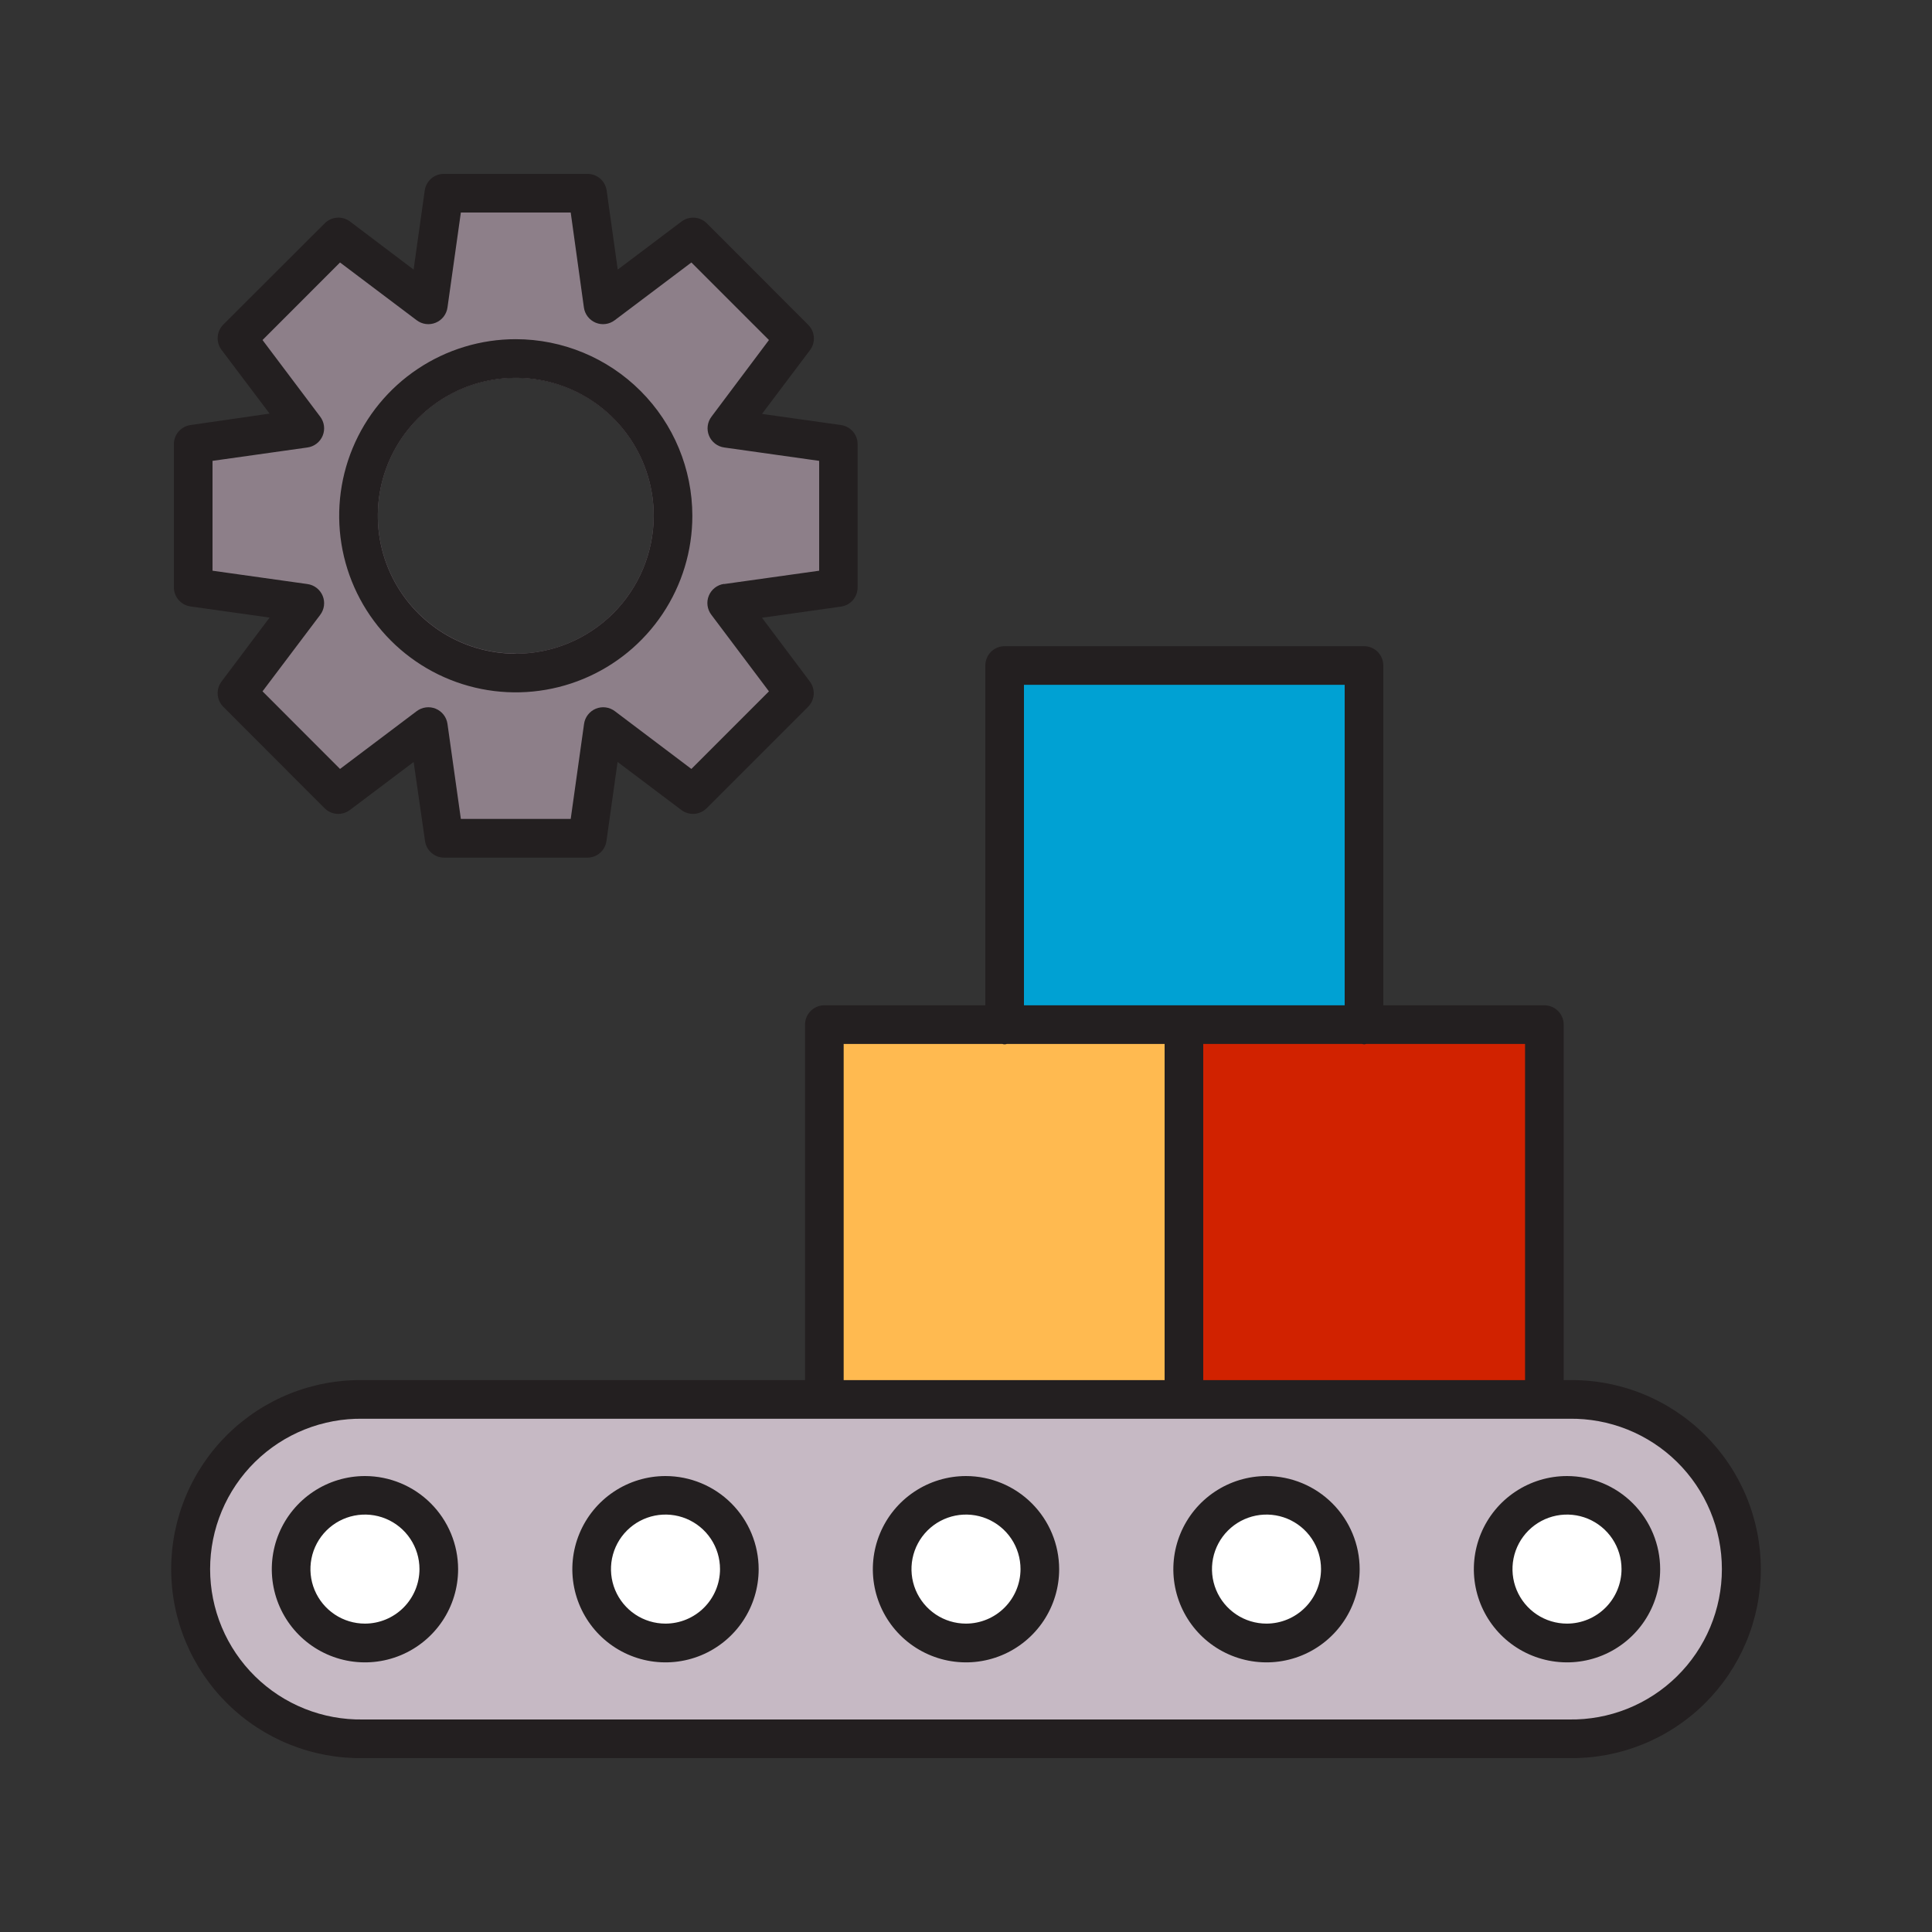
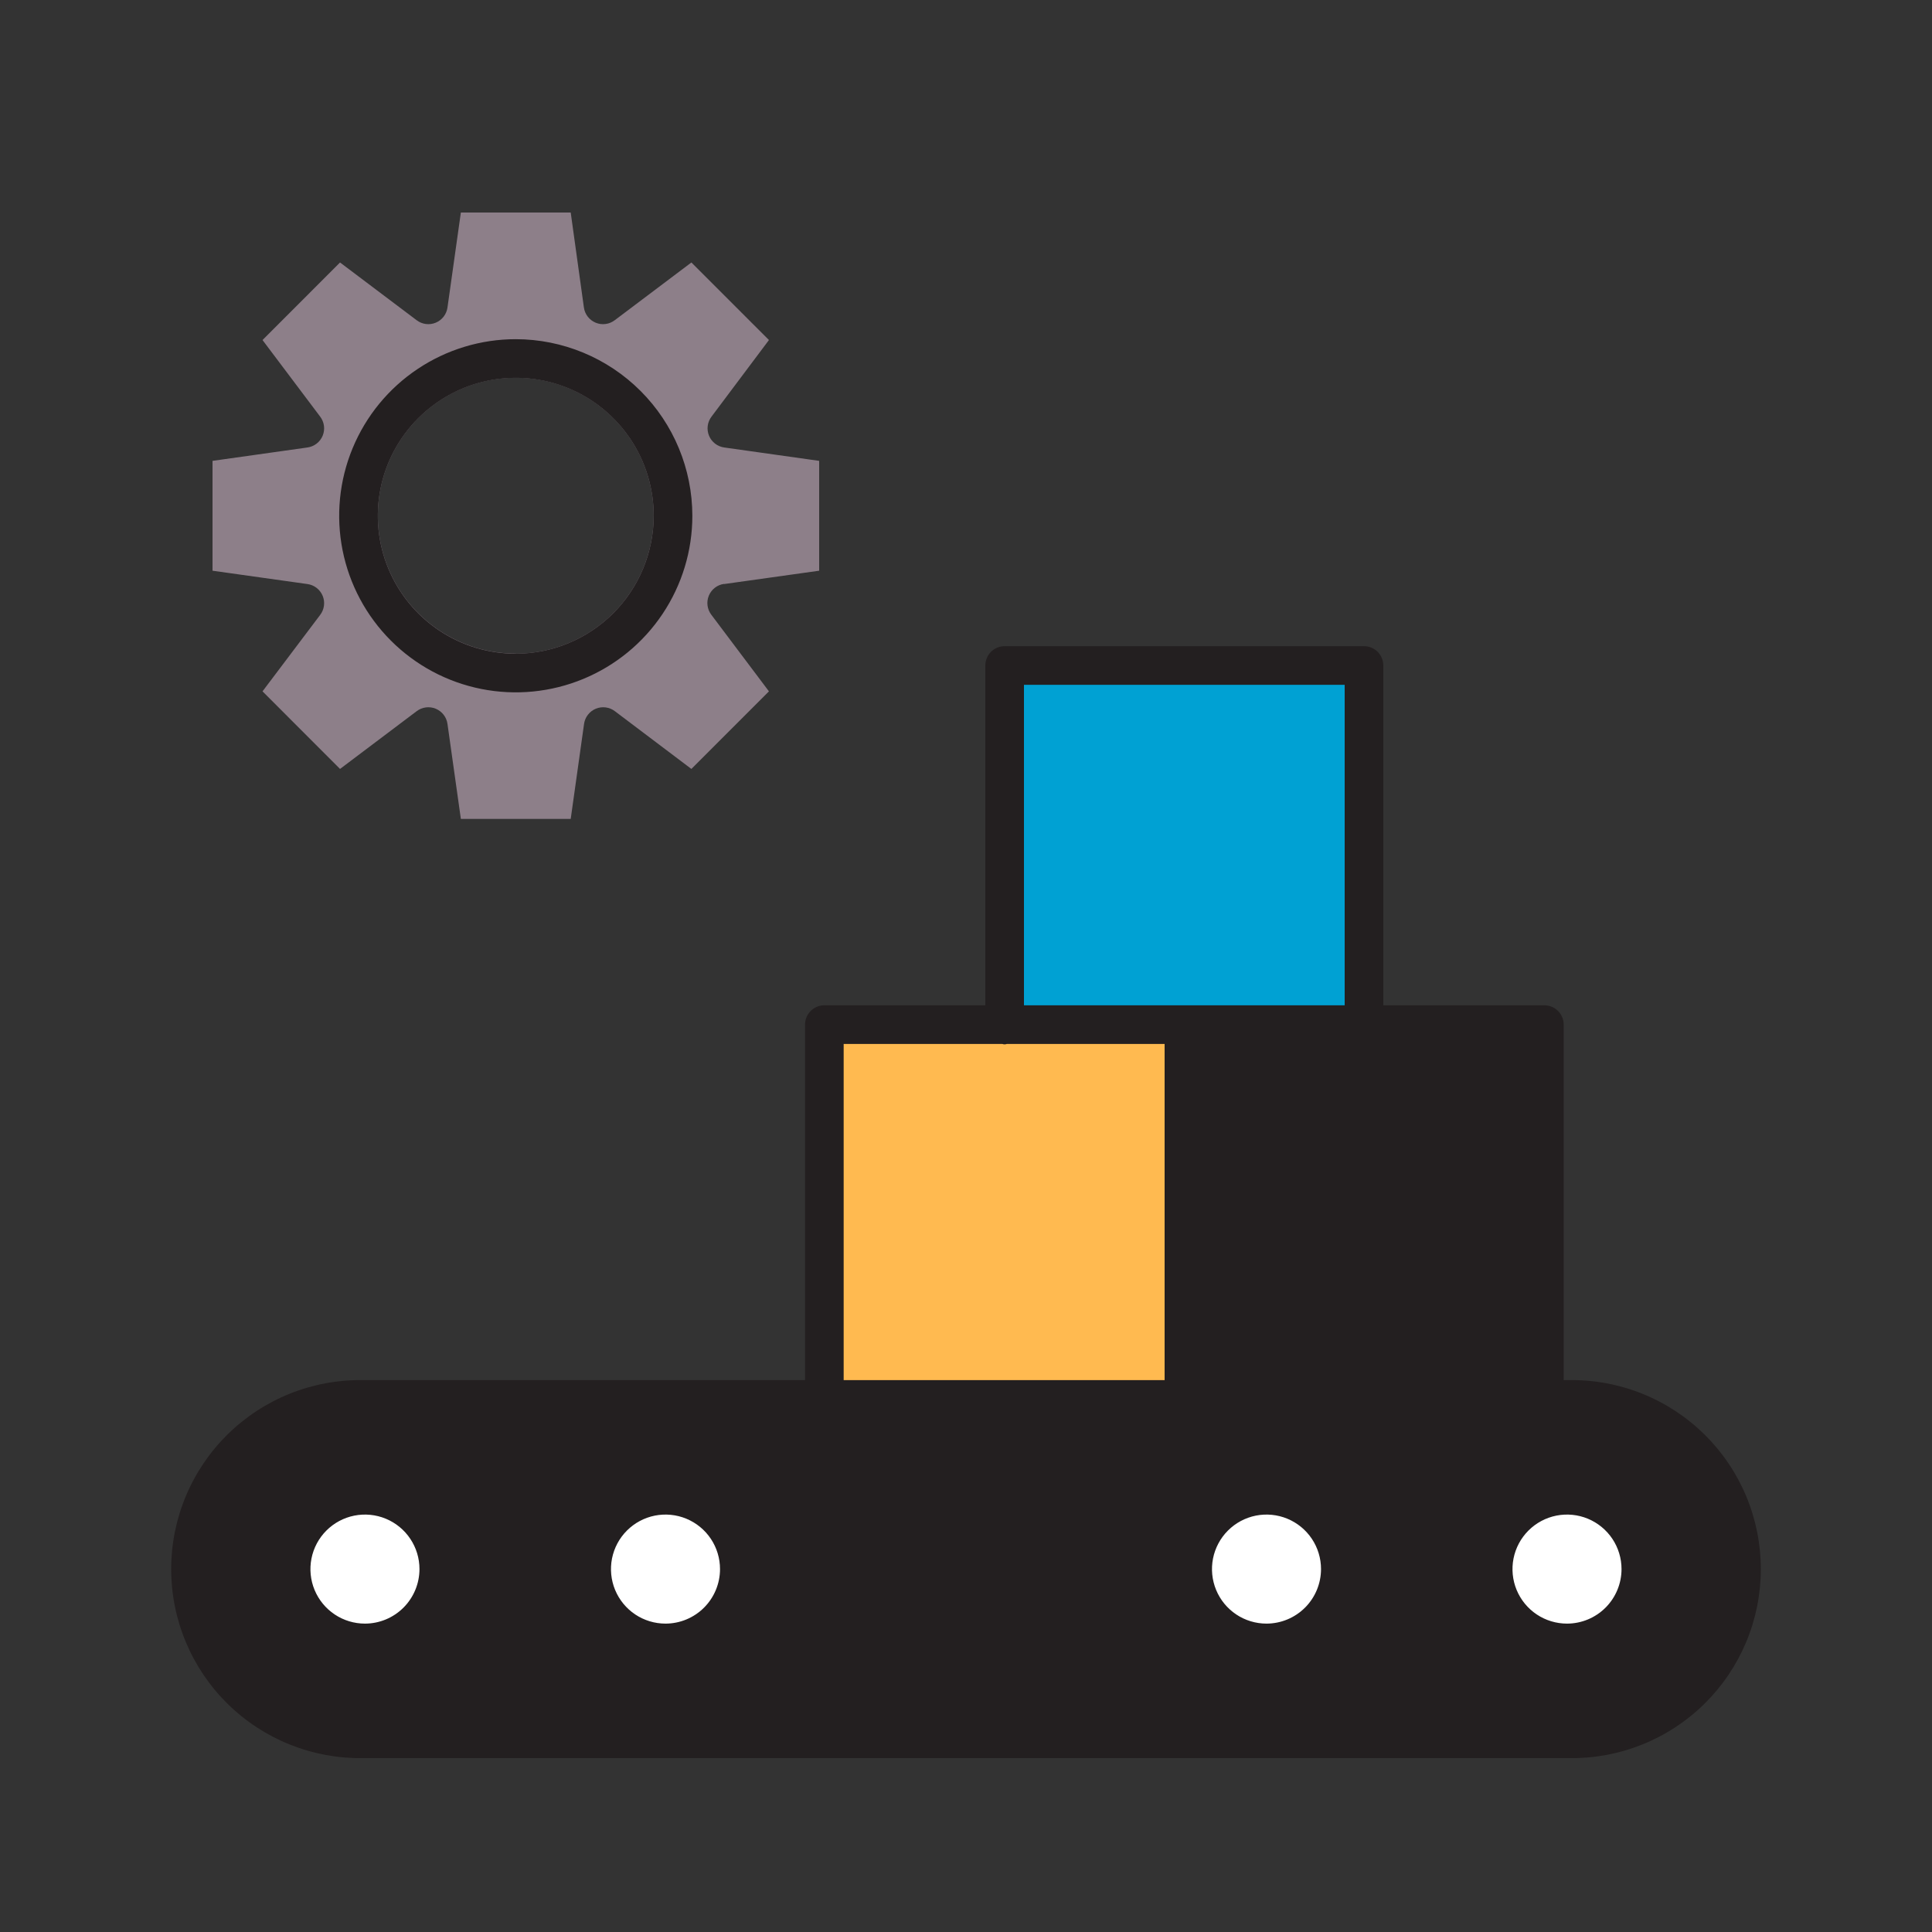
<svg xmlns="http://www.w3.org/2000/svg" width="150" height="150" viewBox="0 0 150 150" fill="none">
  <rect x="0" y="0" width="150" height="150" fill="#333333" stroke="none" />
  <path d="M121.824 107.151H121.404V79.551C121.404 79.153 121.246 78.772 120.965 78.49C120.683 78.209 120.302 78.051 119.904 78.051H107.4V51.669C107.4 51.271 107.242 50.89 106.961 50.608C106.679 50.327 106.298 50.169 105.9 50.169H78C77.602 50.169 77.221 50.327 76.939 50.608C76.658 50.89 76.5 51.271 76.5 51.669V78.051H64.002C63.604 78.051 63.223 78.209 62.941 78.49C62.66 78.772 62.502 79.153 62.502 79.551V107.151H28.176C26.231 107.123 24.3 107.482 22.496 108.207C20.691 108.932 19.048 110.009 17.663 111.374C16.278 112.739 15.178 114.367 14.428 116.161C13.677 117.955 13.29 119.881 13.29 121.825C13.29 123.77 13.677 125.696 14.428 127.49C15.178 129.284 16.278 130.911 17.663 132.277C19.048 133.642 20.691 134.719 22.496 135.444C24.3 136.169 26.231 136.528 28.176 136.5H121.824C123.769 136.528 125.7 136.169 127.504 135.444C129.309 134.719 130.952 133.642 132.337 132.277C133.722 130.911 134.822 129.284 135.573 127.49C136.323 125.696 136.71 123.77 136.71 121.825C136.71 119.881 136.323 117.955 135.573 116.161C134.822 114.367 133.722 112.739 132.337 111.374C130.952 110.009 129.309 108.932 127.504 108.207C125.7 107.482 123.769 107.123 121.824 107.151Z" fill="#231F20" />
-   <path d="M121.824 133.5H28.176C26.627 133.525 25.089 133.241 23.651 132.666C22.212 132.09 20.903 131.234 19.799 130.147C18.695 129.061 17.818 127.766 17.22 126.337C16.621 124.908 16.313 123.374 16.313 121.825C16.313 120.276 16.621 118.743 17.22 117.314C17.818 115.885 18.695 114.59 19.799 113.503C20.903 112.417 22.212 111.561 23.651 110.985C25.089 110.41 26.627 110.126 28.176 110.151H121.824C123.373 110.126 124.911 110.41 126.349 110.985C127.788 111.561 129.097 112.417 130.201 113.503C131.305 114.59 132.182 115.885 132.78 117.314C133.379 118.743 133.687 120.276 133.687 121.825C133.687 123.374 133.379 124.908 132.78 126.337C132.182 127.766 131.305 129.061 130.201 130.147C129.097 131.234 127.788 132.09 126.349 132.666C124.911 133.241 123.373 133.525 121.824 133.5Z" fill="#C6B9C4" />
  <path d="M28.338 114.6C26.907 114.6 25.509 115.023 24.319 115.818C23.129 116.612 22.201 117.741 21.653 119.063C21.105 120.385 20.962 121.839 21.241 123.242C21.519 124.646 22.208 125.935 23.219 126.947C24.231 127.958 25.52 128.648 26.923 128.927C28.326 129.206 29.78 129.063 31.102 128.516C32.424 127.968 33.554 127.041 34.349 125.852C35.144 124.662 35.568 123.264 35.568 121.833C35.566 119.916 34.803 118.078 33.448 116.722C32.093 115.366 30.255 114.603 28.338 114.6Z" fill="#231F20" />
  <path d="M28.338 126.057C27.501 126.058 26.682 125.81 25.985 125.345C25.289 124.88 24.746 124.219 24.425 123.446C24.104 122.673 24.02 121.821 24.183 121C24.346 120.179 24.749 119.424 25.341 118.832C25.933 118.24 26.687 117.836 27.508 117.673C28.329 117.509 29.18 117.593 29.954 117.913C30.728 118.233 31.389 118.776 31.854 119.472C32.32 120.168 32.568 120.987 32.568 121.824C32.566 122.946 32.12 124.021 31.328 124.814C30.535 125.608 29.46 126.055 28.338 126.057Z" fill="white" />
  <path d="M51.669 114.6C50.239 114.6 48.84 115.024 47.651 115.819C46.461 116.614 45.534 117.743 44.987 119.065C44.439 120.387 44.296 121.841 44.575 123.244C44.854 124.647 45.543 125.936 46.554 126.948C47.566 127.959 48.855 128.648 50.258 128.927C51.661 129.206 53.115 129.063 54.437 128.516C55.759 127.968 56.888 127.041 57.683 125.852C58.478 124.662 58.902 123.264 58.902 121.833C58.9 119.915 58.138 118.076 56.782 116.72C55.426 115.364 53.587 114.602 51.669 114.6Z" fill="#231F20" />
  <path d="M51.669 126.057C50.832 126.057 50.013 125.809 49.317 125.344C48.621 124.879 48.079 124.217 47.758 123.444C47.438 122.67 47.354 121.819 47.517 120.998C47.681 120.177 48.084 119.423 48.676 118.831C49.268 118.239 50.022 117.836 50.843 117.672C51.664 117.509 52.515 117.593 53.289 117.913C54.062 118.234 54.724 118.776 55.189 119.472C55.654 120.168 55.902 120.987 55.902 121.824C55.901 122.946 55.455 124.023 54.661 124.816C53.868 125.61 52.791 126.056 51.669 126.057Z" fill="white" />
-   <path d="M75 114.6C73.57 114.6 72.171 115.024 70.982 115.819C69.792 116.614 68.865 117.743 68.318 119.065C67.77 120.387 67.627 121.841 67.906 123.244C68.185 124.647 68.874 125.936 69.885 126.948C70.897 127.959 72.186 128.648 73.589 128.927C74.992 129.206 76.446 129.063 77.768 128.516C79.09 127.968 80.219 127.041 81.014 125.852C81.809 124.662 82.233 123.264 82.233 121.833C82.231 119.916 81.468 118.077 80.112 116.721C78.756 115.365 76.918 114.602 75 114.6Z" fill="#231F20" />
-   <path d="M75 126.057C74.163 126.057 73.344 125.809 72.648 125.344C71.952 124.879 71.41 124.217 71.089 123.444C70.769 122.67 70.685 121.819 70.848 120.998C71.012 120.177 71.415 119.423 72.007 118.831C72.599 118.239 73.353 117.836 74.174 117.672C74.995 117.509 75.846 117.593 76.62 117.913C77.393 118.234 78.055 118.776 78.52 119.472C78.985 120.168 79.233 120.987 79.233 121.824C79.231 122.946 78.785 124.022 77.991 124.815C77.198 125.609 76.122 126.055 75 126.057Z" fill="white" />
-   <path d="M98.331 114.6C96.9 114.6 95.502 115.024 94.313 115.819C93.123 116.614 92.196 117.743 91.649 119.065C91.101 120.387 90.958 121.841 91.237 123.244C91.516 124.647 92.205 125.936 93.216 126.948C94.228 127.959 95.517 128.648 96.92 128.927C98.323 129.206 99.777 129.063 101.099 128.516C102.421 127.968 103.55 127.041 104.345 125.852C105.14 124.662 105.564 123.264 105.564 121.833C105.562 119.916 104.799 118.077 103.443 116.721C102.087 115.365 100.249 114.602 98.331 114.6Z" fill="#231F20" />
+   <path d="M98.331 114.6C96.9 114.6 95.502 115.024 94.313 115.819C93.123 116.614 92.196 117.743 91.649 119.065C91.101 120.387 90.958 121.841 91.237 123.244C91.516 124.647 92.205 125.936 93.216 126.948C94.228 127.959 95.517 128.648 96.92 128.927C98.323 129.206 99.777 129.063 101.099 128.516C102.421 127.968 103.55 127.041 104.345 125.852C105.14 124.662 105.564 123.264 105.564 121.833C102.087 115.365 100.249 114.602 98.331 114.6Z" fill="#231F20" />
  <path d="M98.331 126.057C97.494 126.057 96.675 125.809 95.979 125.344C95.283 124.879 94.741 124.217 94.42 123.444C94.1 122.67 94.016 121.819 94.179 120.998C94.343 120.177 94.746 119.423 95.338 118.831C95.93 118.239 96.684 117.836 97.505 117.672C98.326 117.509 99.177 117.593 99.951 117.913C100.724 118.234 101.385 118.776 101.851 119.472C102.316 120.168 102.564 120.987 102.564 121.824C102.562 122.946 102.116 124.022 101.322 124.815C100.529 125.609 99.453 126.055 98.331 126.057Z" fill="white" />
  <path d="M121.662 114.6C120.231 114.6 118.833 115.024 117.644 115.819C116.454 116.614 115.527 117.743 114.98 119.065C114.432 120.387 114.289 121.841 114.568 123.244C114.847 124.647 115.536 125.936 116.547 126.948C117.559 127.959 118.848 128.648 120.251 128.927C121.654 129.206 123.108 129.063 124.43 128.516C125.752 127.968 126.881 127.041 127.676 125.852C128.471 124.662 128.895 123.264 128.895 121.833C128.893 119.915 128.131 118.076 126.775 116.72C125.419 115.364 123.58 114.602 121.662 114.6Z" fill="#231F20" />
  <path d="M121.662 126.057C120.825 126.057 120.006 125.809 119.31 125.344C118.614 124.879 118.072 124.217 117.751 123.444C117.431 122.67 117.347 121.819 117.51 120.998C117.674 120.177 118.077 119.423 118.669 118.831C119.261 118.239 120.015 117.836 120.836 117.672C121.657 117.509 122.508 117.593 123.282 117.913C124.055 118.234 124.716 118.776 125.182 119.472C125.647 120.168 125.895 120.987 125.895 121.824C125.894 122.946 125.448 124.023 124.654 124.816C123.861 125.61 122.784 126.056 121.662 126.057Z" fill="white" />
-   <path d="M118.404 107.151H93.42V81.051H105.738C105.795 81.065 105.853 81.076 105.912 81.084C105.972 81.084 106.026 81.057 106.086 81.051H118.404V107.151Z" fill="#D12200" />
  <path d="M79.5 53.169H104.4V78.051H91.989H91.953H91.92H79.5V53.169Z" fill="#00A1D3" />
  <path d="M65.502 81.051H77.823C77.935 81.095 78.059 81.095 78.171 81.051H90.42V107.151H65.502V81.051Z" fill="#FFBA50" />
-   <path d="M65.295 33L59.16 32.136L62.889 27.183C63.106 26.894 63.212 26.537 63.187 26.176C63.161 25.816 63.007 25.477 62.751 25.221L54.876 17.337C54.62 17.082 54.281 16.927 53.921 16.902C53.56 16.876 53.203 16.982 52.914 17.199L47.961 20.931L47.1 14.79C47.049 14.43 46.869 14.1 46.593 13.863C46.317 13.625 45.964 13.496 45.6 13.5H34.476C34.112 13.496 33.759 13.625 33.483 13.863C33.207 14.1 33.027 14.43 32.976 14.79L32.112 20.931L27.177 17.199C26.888 16.981 26.53 16.875 26.169 16.9C25.808 16.926 25.468 17.081 25.212 17.337L17.337 25.2C17.081 25.456 16.927 25.795 16.902 26.155C16.876 26.516 16.982 26.873 17.199 27.162L20.931 32.112L14.793 33C14.432 33.05 14.102 33.23 13.864 33.506C13.626 33.782 13.496 34.136 13.5 34.5V45.6C13.5 45.962 13.631 46.312 13.869 46.584C14.106 46.857 14.435 47.035 14.793 47.085L20.931 47.949L17.199 52.914C16.982 53.203 16.876 53.56 16.902 53.921C16.927 54.281 17.081 54.62 17.337 54.876L25.2 62.751C25.456 63.007 25.796 63.163 26.157 63.188C26.518 63.213 26.876 63.107 27.165 62.889L32.115 59.16L33 65.298C33.051 65.659 33.231 65.988 33.507 66.225C33.783 66.463 34.136 66.592 34.5 66.588H45.6C45.961 66.588 46.311 66.457 46.584 66.221C46.856 65.984 47.034 65.656 47.085 65.298L47.949 59.157L52.902 62.889C53.191 63.106 53.548 63.212 53.909 63.187C54.269 63.161 54.608 63.007 54.864 62.751L62.739 54.876C62.995 54.62 63.149 54.281 63.175 53.921C63.2 53.56 63.094 53.203 62.877 52.914L59.16 47.961L65.295 47.097C65.653 47.047 65.98 46.868 66.217 46.596C66.454 46.323 66.585 45.974 66.585 45.612V34.476C66.583 34.116 66.451 33.769 66.215 33.498C65.978 33.227 65.651 33.05 65.295 33ZM40.044 50.763C37.926 50.763 35.855 50.135 34.094 48.958C32.333 47.781 30.96 46.109 30.149 44.152C29.339 42.195 29.127 40.041 29.54 37.964C29.953 35.886 30.973 33.978 32.471 32.48C33.969 30.982 35.877 29.962 37.955 29.549C40.032 29.136 42.186 29.348 44.142 30.158C46.099 30.969 47.772 32.342 48.949 34.103C50.126 35.864 50.754 37.935 50.754 40.053C50.748 42.891 49.617 45.61 47.61 47.616C45.602 49.622 42.882 50.75 40.044 50.754V50.763Z" fill="#231F20" />
  <path d="M56.22 45.345L63.6 44.31V35.781L56.235 34.743C55.974 34.708 55.727 34.605 55.519 34.444C55.311 34.284 55.148 34.072 55.048 33.828C54.948 33.585 54.913 33.32 54.948 33.059C54.982 32.799 55.085 32.552 55.245 32.343L59.7 26.4L53.679 20.379L47.733 24.858C47.524 25.018 47.277 25.121 47.017 25.155C46.756 25.19 46.491 25.155 46.248 25.055C46.005 24.954 45.792 24.792 45.632 24.584C45.471 24.375 45.368 24.129 45.333 23.868L44.31 16.5H35.781L34.743 23.868C34.708 24.129 34.605 24.375 34.444 24.584C34.284 24.792 34.072 24.954 33.828 25.055C33.585 25.155 33.32 25.19 33.059 25.155C32.799 25.121 32.552 25.018 32.343 24.858L26.4 20.379L20.382 26.4L24.855 32.343C25.015 32.552 25.118 32.799 25.152 33.059C25.187 33.32 25.152 33.585 25.052 33.828C24.951 34.072 24.789 34.284 24.581 34.444C24.372 34.605 24.126 34.708 23.865 34.743L16.5 35.781V44.31L23.865 45.345C24.126 45.38 24.372 45.483 24.581 45.644C24.789 45.804 24.951 46.017 25.052 46.26C25.152 46.503 25.187 46.768 25.152 47.029C25.118 47.289 25.015 47.536 24.855 47.745L20.382 53.676L26.4 59.7L32.343 55.221C32.552 55.061 32.799 54.958 33.059 54.924C33.32 54.889 33.585 54.924 33.828 55.024C34.072 55.124 34.284 55.287 34.444 55.495C34.605 55.703 34.708 55.95 34.743 56.211L35.781 63.579H44.31L45.345 56.211C45.38 55.95 45.483 55.703 45.644 55.495C45.804 55.287 46.017 55.124 46.26 55.024C46.503 54.924 46.768 54.889 47.029 54.924C47.289 54.958 47.536 55.061 47.745 55.221L53.679 59.7L59.7 53.676L55.23 47.733C55.07 47.524 54.967 47.277 54.933 47.017C54.898 46.756 54.933 46.491 55.033 46.248C55.133 46.005 55.296 45.792 55.504 45.632C55.712 45.471 55.959 45.368 56.22 45.333V45.345ZM40.044 50.745C37.926 50.745 35.855 50.117 34.094 48.94C32.333 47.763 30.96 46.09 30.149 44.133C29.339 42.176 29.127 40.023 29.54 37.946C29.953 35.868 30.973 33.96 32.471 32.462C33.969 30.964 35.877 29.944 37.955 29.531C40.032 29.117 42.185 29.33 44.142 30.14C46.099 30.951 47.772 32.324 48.949 34.085C50.126 35.846 50.754 37.917 50.754 40.035C50.752 42.876 49.624 45.6 47.616 47.609C45.608 49.619 42.885 50.75 40.044 50.754V50.745Z" fill="#8D7F89" />
  <path d="M40.044 26.334C37.332 26.334 34.682 27.138 32.427 28.645C30.172 30.151 28.415 32.292 27.378 34.797C26.34 37.303 26.068 40.059 26.597 42.719C27.126 45.378 28.432 47.821 30.35 49.738C32.267 51.656 34.71 52.962 37.369 53.491C40.029 54.02 42.785 53.748 45.291 52.71C47.796 51.673 49.937 49.916 51.443 47.661C52.95 45.406 53.754 42.756 53.754 40.044C53.75 36.409 52.304 32.924 49.734 30.354C47.164 27.784 43.679 26.338 40.044 26.334ZM40.044 50.754C37.926 50.754 35.855 50.126 34.094 48.949C32.333 47.772 30.96 46.099 30.149 44.142C29.339 42.185 29.127 40.032 29.54 37.955C29.953 35.877 30.973 33.969 32.471 32.471C33.969 30.973 35.877 29.953 37.955 29.54C40.032 29.127 42.185 29.339 44.142 30.149C46.099 30.96 47.772 32.333 48.949 34.094C50.126 35.855 50.754 37.926 50.754 40.044C50.75 42.883 49.62 45.605 47.613 47.613C45.605 49.62 42.883 50.75 40.044 50.754Z" fill="#231F20" />
</svg>